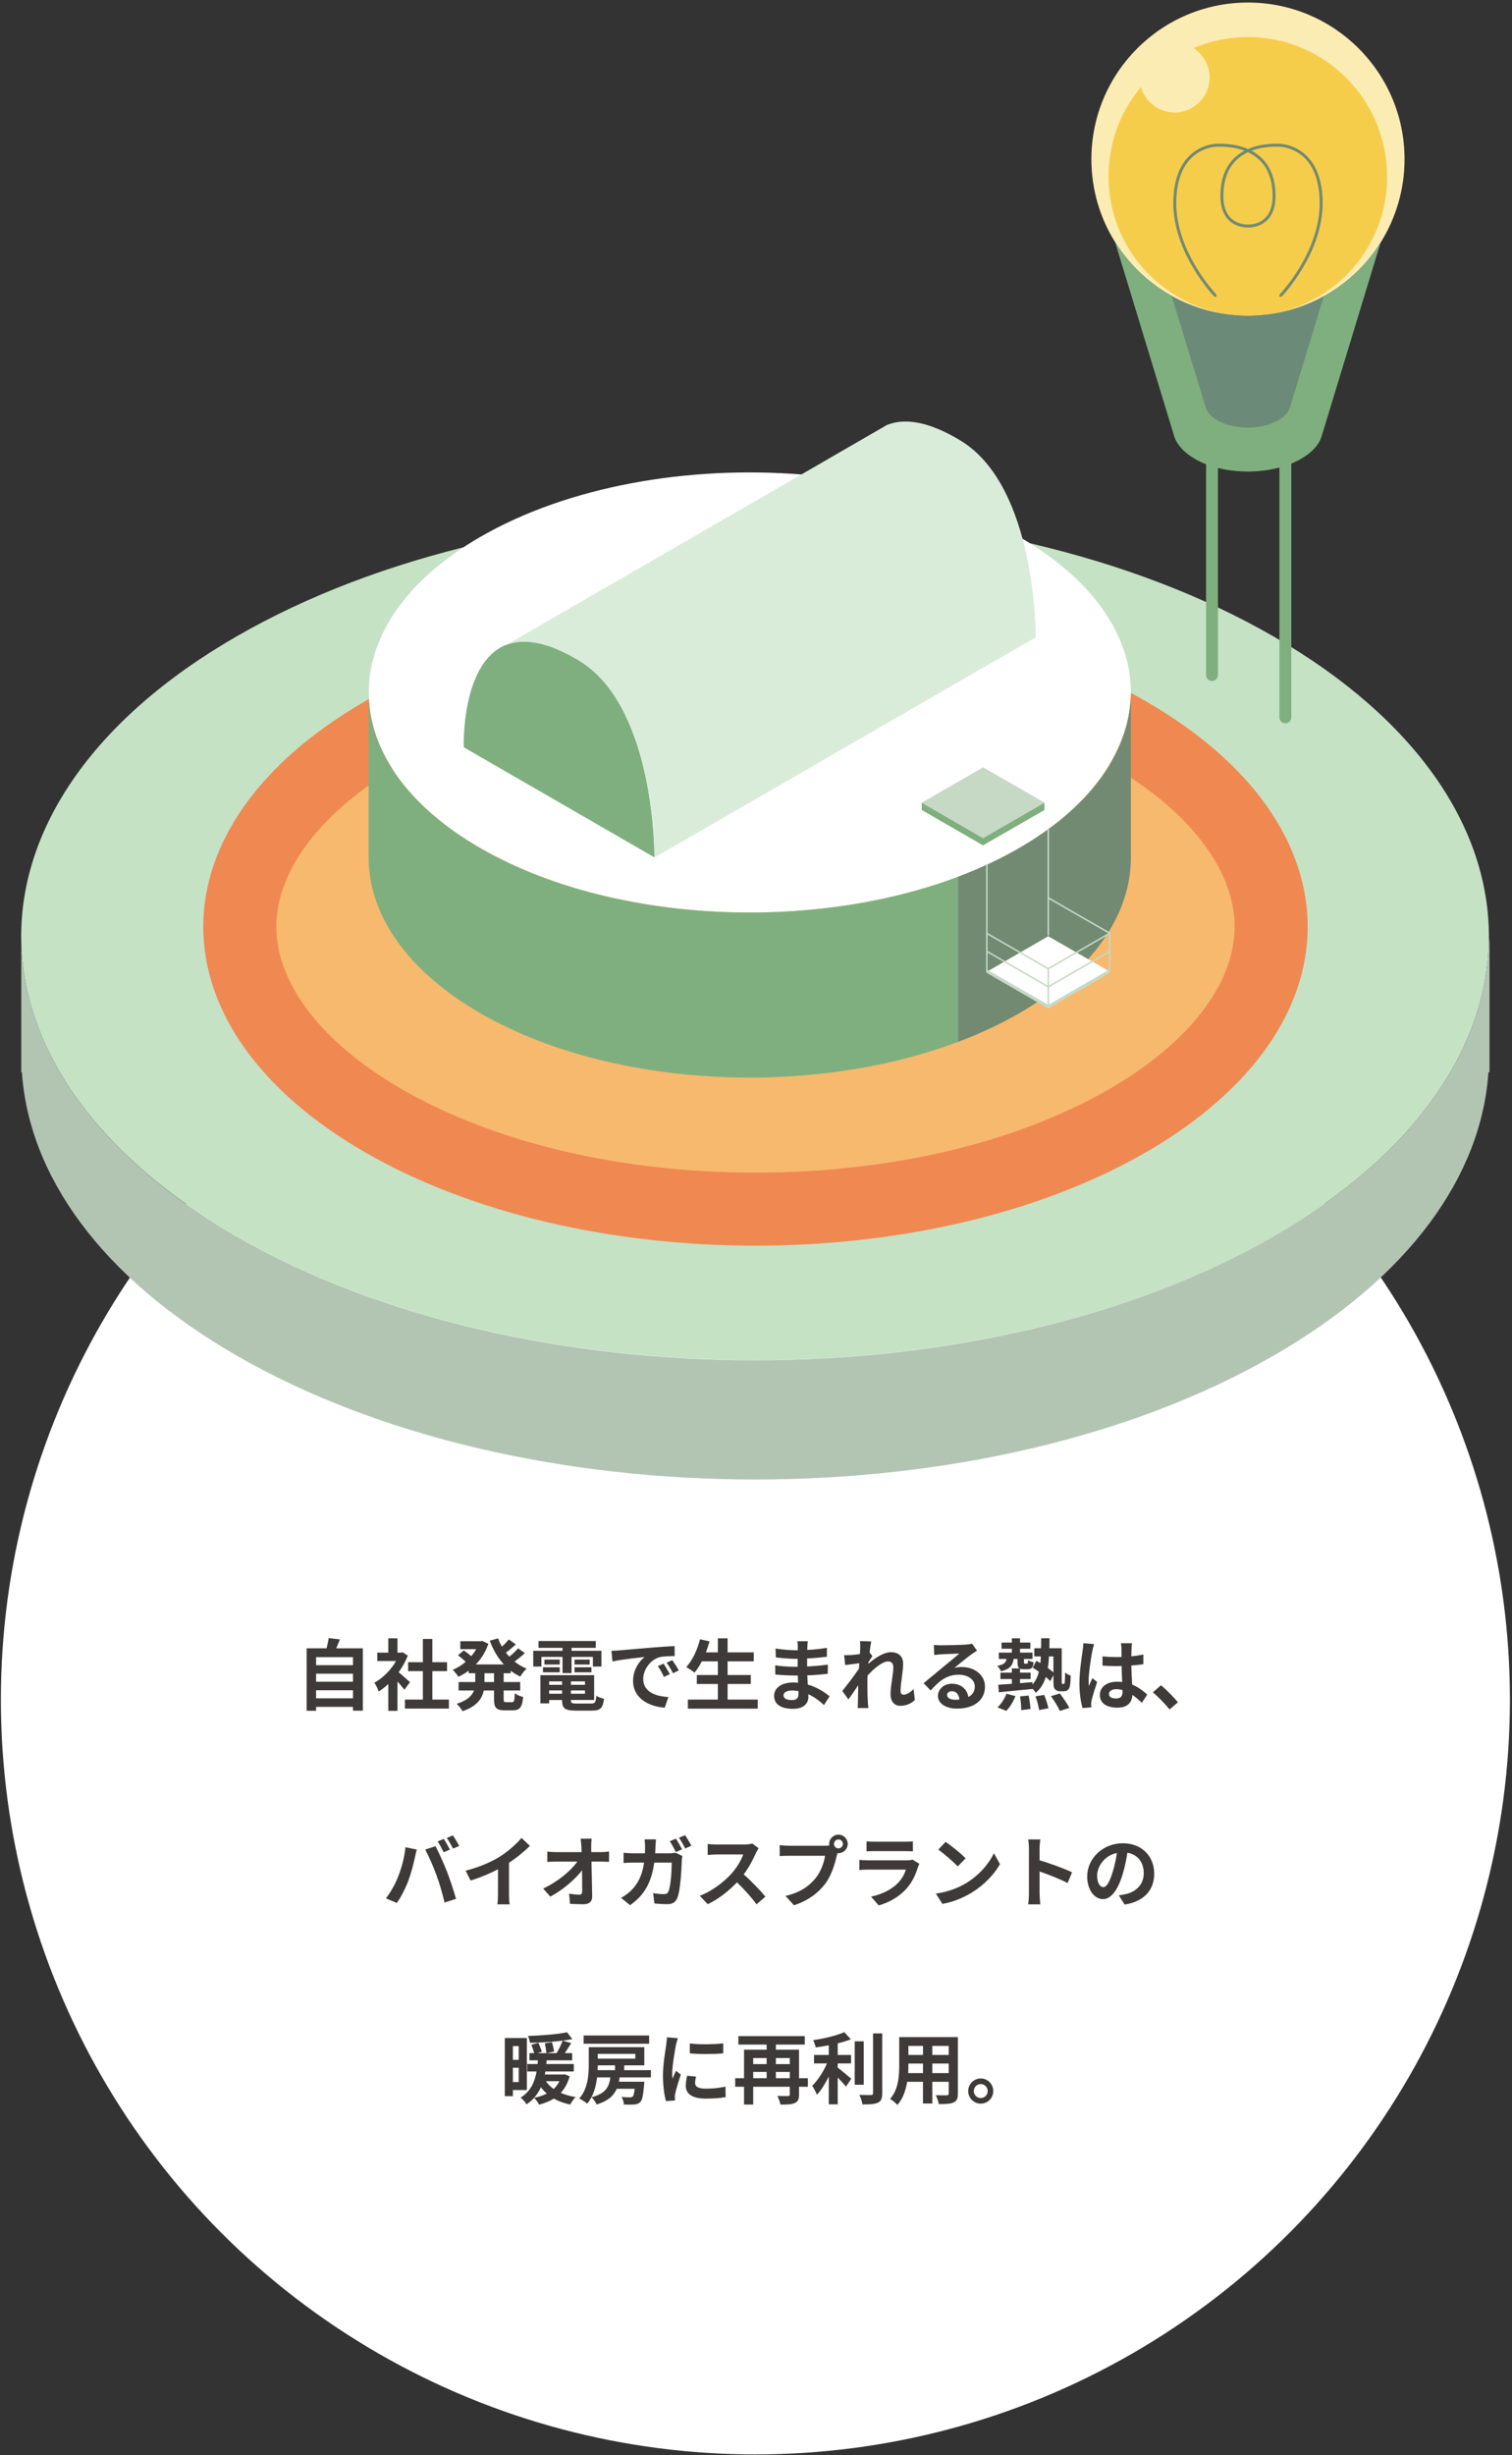
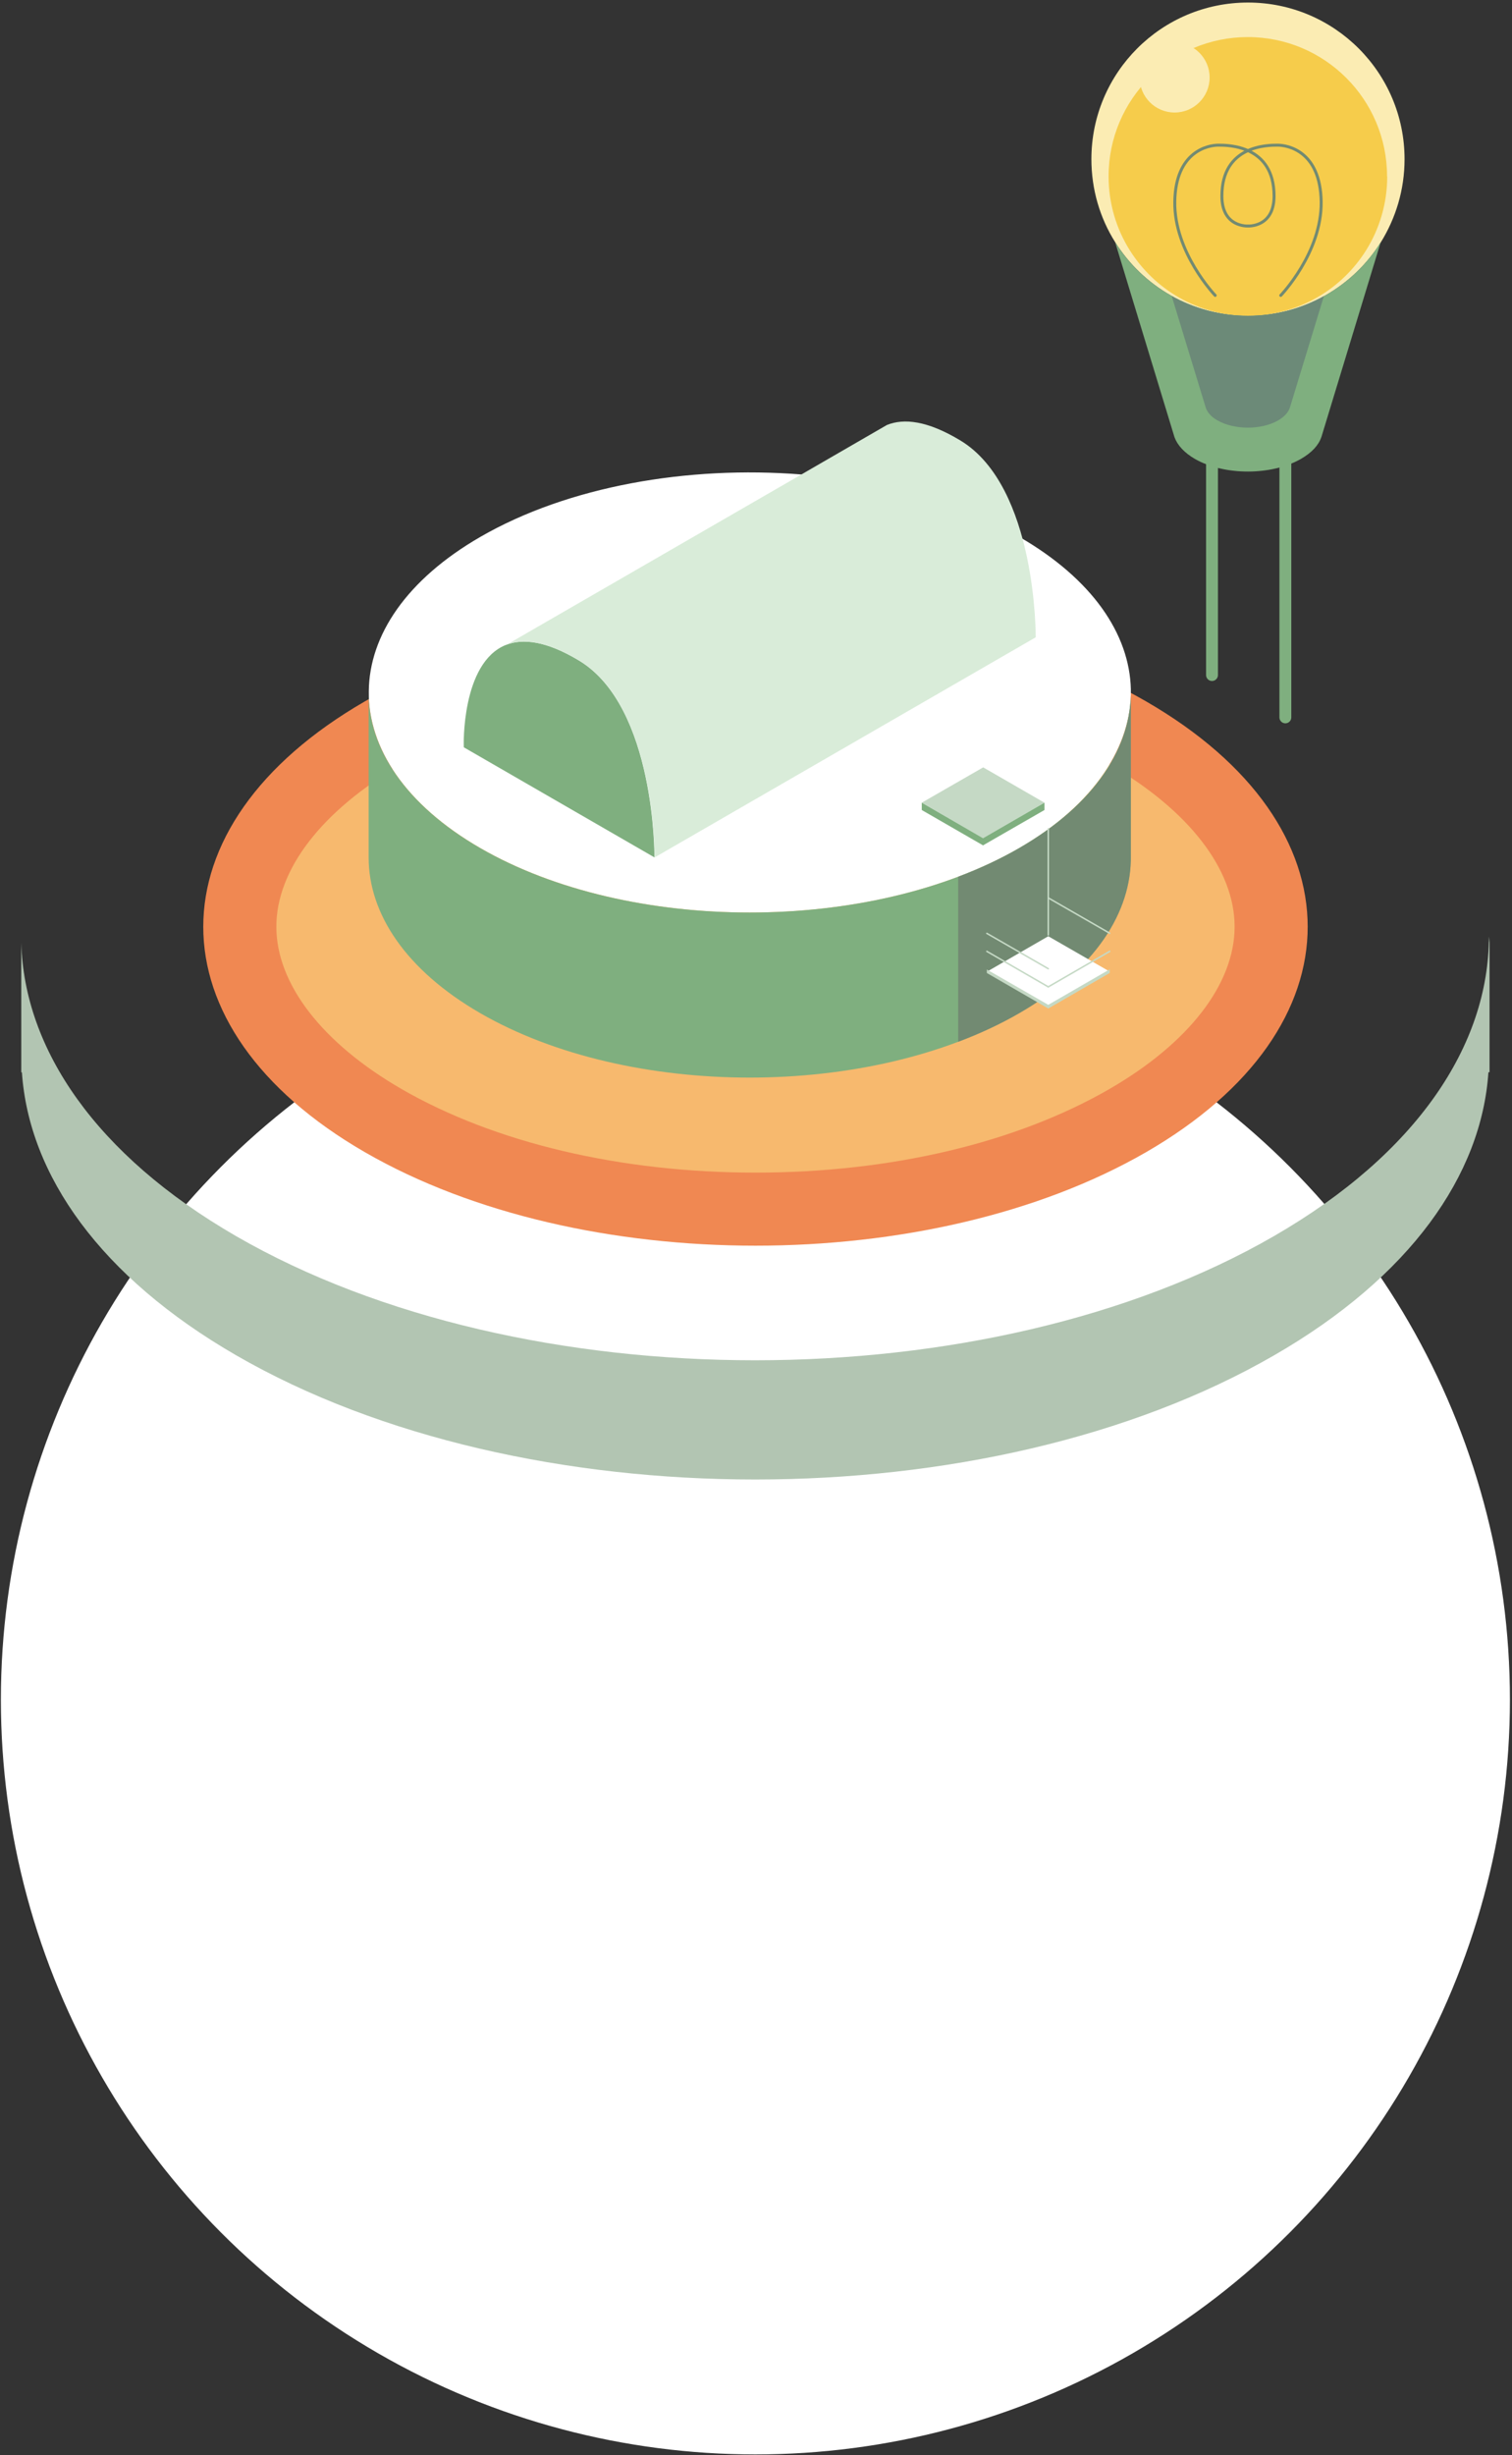
<svg xmlns="http://www.w3.org/2000/svg" width="292" height="474" viewBox="0 0 292 474" fill="none">
  <rect x="0" y="0" width="292" height="474" fill="#333333" stroke="none" />
  <circle cx="145.884" cy="328.15" r="145.714" fill="white" />
-   <path d="M61.042 327.89H68.167V326.33H61.042V327.89ZM68.167 323.135H61.042V324.68H68.167V323.135ZM68.167 319.94H61.042V321.485H68.167V319.94ZM64.927 318.23H70.072V330.275H68.167V329.54H61.042V330.29H59.227V318.23H63.067C63.232 317.585 63.397 316.865 63.472 316.265L65.632 316.505C65.407 317.105 65.167 317.69 64.927 318.23ZM79.177 324.77L78.097 326.225C77.782 325.805 77.272 325.205 76.762 324.65V330.305H74.992V325.13C74.392 325.685 73.762 326.18 73.132 326.57C72.982 326.09 72.562 325.22 72.292 324.875C73.927 323.99 75.502 322.415 76.477 320.69H72.862V319.07H74.992V316.31H76.762V319.07H77.437L77.752 318.995L78.757 319.64C78.307 320.78 77.707 321.86 76.987 322.85C77.707 323.435 78.862 324.47 79.177 324.77ZM83.497 328.13H86.692V329.87H78.202V328.13H81.667V322.64H78.817V320.915H81.667V316.43H83.497V320.915H86.332V322.64H83.497V328.13ZM95.407 324.74V323.045H93.562V324.74H95.407ZM98.632 323.045H97.267V324.74H100.462V326.375H97.267V327.995C97.267 328.535 97.327 328.625 97.747 328.625H98.902C99.292 328.625 99.367 328.325 99.427 326.915C99.802 327.215 100.522 327.515 101.032 327.62C100.852 329.6 100.387 330.2 99.067 330.2H97.432C95.812 330.2 95.407 329.675 95.407 328.01V326.375H93.427C93.097 327.95 92.107 329.435 89.332 330.365C89.107 329.96 88.567 329.27 88.192 328.94C90.262 328.31 91.162 327.38 91.537 326.375H88.567V324.74H91.777V323.045H90.517V322.55C89.887 323.015 89.212 323.405 88.522 323.735C88.282 323.33 87.787 322.715 87.442 322.385C88.312 322.025 89.167 321.5 89.932 320.84C89.542 320.45 88.942 319.94 88.447 319.565L89.572 318.635C90.022 318.95 90.592 319.385 91.012 319.745C91.372 319.325 91.687 318.875 91.957 318.395H88.897V316.865H92.812L93.127 316.805L94.312 317.36C93.787 318.935 92.932 320.27 91.882 321.35H97.312C96.142 320.09 95.242 318.53 94.582 316.76L96.187 316.31C96.397 316.865 96.637 317.405 96.937 317.915C97.432 317.465 97.927 316.94 98.272 316.52L99.622 317.48C99.007 318.035 98.317 318.62 97.702 319.07C97.912 319.34 98.137 319.595 98.362 319.85C98.977 319.355 99.637 318.74 100.057 318.23L101.362 319.16C100.747 319.73 100.027 320.315 99.367 320.78C100.072 321.35 100.852 321.815 101.707 322.16C101.287 322.505 100.747 323.21 100.477 323.69C99.817 323.375 99.202 323 98.632 322.565V323.045ZM104.557 319.895V321.755H102.982V318.71H108.637V318.14H104.002V316.82H115.057V318.14H110.377V318.71H116.152V321.755H114.502V319.895H110.377V323.015H108.637V319.895H104.557ZM110.947 322.865V321.89H114.217V322.865H110.947ZM110.947 320.405H113.872V321.365H110.947V320.405ZM108.097 320.405V321.365H105.142V320.405H108.097ZM104.857 322.865V321.89H108.097V322.865H104.857ZM106.057 327.005H108.547V326.36H106.057V327.005ZM108.547 324.62H106.057V325.28H108.547V324.62ZM112.972 325.28V324.62H110.257V325.28H112.972ZM110.257 327.005H112.972V326.36H110.257V327.005ZM111.337 328.895H114.172C114.922 328.895 115.057 328.67 115.162 327.395C115.522 327.65 116.197 327.875 116.647 327.965C116.437 329.765 115.957 330.26 114.322 330.26H111.172C109.117 330.26 108.547 329.825 108.547 328.25V328.205H106.057V328.865H104.362V323.42H114.742V328.205H110.257V328.25C110.257 328.805 110.422 328.895 111.337 328.895ZM118.087 318.71C118.687 318.695 119.272 318.665 119.557 318.635C120.817 318.53 123.292 318.305 126.037 318.08C127.582 317.945 129.217 317.855 130.282 317.81L130.297 319.73C129.487 319.745 128.197 319.745 127.402 319.94C125.587 320.42 124.222 322.355 124.222 324.14C124.222 326.615 126.532 327.5 129.082 327.635L128.377 329.69C125.227 329.48 122.257 327.8 122.257 324.545C122.257 322.385 123.472 320.675 124.492 319.91C123.082 320.06 120.022 320.39 118.282 320.765L118.087 318.71ZM128.152 321.2C128.527 321.74 129.067 322.655 129.352 323.24L128.212 323.75C127.837 322.925 127.522 322.34 127.042 321.665L128.152 321.2ZM129.832 320.51C130.207 321.035 130.777 321.92 131.092 322.505L129.967 323.045C129.562 322.235 129.217 321.68 128.737 321.02L129.832 320.51ZM140.512 328.13H146.332V329.885H132.847V328.13H138.637V325.115H134.572V323.39H138.637V320.75H135.532C135.097 321.575 134.632 322.34 134.137 322.925C133.777 322.64 132.982 322.1 132.532 321.86C133.702 320.6 134.677 318.53 135.187 316.49L137.032 316.895C136.822 317.615 136.582 318.32 136.327 319.01H138.637V316.31H140.512V319.01H145.567V320.75H140.512V323.39H144.997V325.115H140.512V328.13ZM151.312 327.305C151.312 327.875 151.852 328.22 152.887 328.22C153.682 328.22 154.207 327.995 154.207 327.125C154.207 326.96 154.207 326.75 154.192 326.48C153.787 326.42 153.382 326.375 152.962 326.375C151.897 326.375 151.312 326.795 151.312 327.305ZM156.007 316.865C155.962 317.165 155.932 317.54 155.917 317.93C155.902 318.08 155.902 318.305 155.902 318.545C157.132 318.485 158.377 318.365 159.697 318.14L159.682 319.865C158.692 319.985 157.327 320.12 155.872 320.195C155.872 320.72 155.872 321.275 155.872 321.74C157.387 321.665 158.662 321.545 159.877 321.38L159.862 323.15C158.512 323.3 157.342 323.405 155.902 323.45C155.932 324.02 155.962 324.635 156.007 325.235C157.897 325.775 159.337 326.78 160.207 327.5L159.127 329.18C158.317 328.43 157.297 327.635 156.097 327.095C156.112 327.305 156.112 327.485 156.112 327.65C156.112 328.925 155.137 329.915 153.157 329.915C150.757 329.915 149.497 329 149.497 327.41C149.497 325.895 150.892 324.83 153.202 324.83C153.517 324.83 153.832 324.845 154.132 324.875C154.102 324.41 154.087 323.93 154.072 323.48C153.817 323.48 153.562 323.48 153.292 323.48C152.422 323.48 150.712 323.405 149.722 323.285L149.707 321.515C150.682 321.695 152.527 321.8 153.322 321.8C153.562 321.8 153.802 321.8 154.042 321.8C154.042 321.305 154.042 320.765 154.057 320.255C153.862 320.255 153.682 320.255 153.502 320.255C152.557 320.255 150.817 320.12 149.827 319.985L149.782 318.275C150.862 318.455 152.572 318.605 153.487 318.605C153.682 318.605 153.877 318.605 154.072 318.605C154.072 318.32 154.072 318.08 154.072 317.9C154.072 317.615 154.042 317.15 153.982 316.865H156.007ZM166.132 318.185C166.132 317.75 166.147 317.3 166.072 316.835L168.262 316.91C168.172 317.33 168.037 318.095 167.932 319.025L168.487 319.745C168.277 320.015 167.977 320.51 167.722 320.9C167.707 321.005 167.707 321.11 167.692 321.23C168.877 320.195 170.602 318.98 172.057 318.98C173.677 318.98 174.412 319.94 174.412 321.2C174.412 322.76 173.917 324.965 173.917 326.51C173.917 326.9 174.112 327.185 174.487 327.185C175.042 327.185 175.747 326.795 176.437 326.105L176.677 328.22C175.987 328.865 175.072 329.33 173.857 329.33C172.732 329.33 171.982 328.52 171.982 327.065C171.982 325.445 172.522 323.24 172.522 321.875C172.522 321.14 172.132 320.765 171.502 320.765C170.392 320.765 168.772 322.145 167.542 323.495C167.527 323.915 167.512 324.32 167.512 324.71C167.512 325.94 167.512 327.2 167.602 328.61C167.617 328.88 167.662 329.42 167.707 329.765H165.637C165.667 329.42 165.682 328.895 165.682 328.655C165.712 327.485 165.727 326.615 165.742 325.355C165.112 326.3 164.377 327.395 163.852 328.1L162.667 326.465C163.522 325.415 165.022 323.435 165.877 322.175C165.907 321.83 165.937 321.47 165.952 321.11C165.217 321.2 164.062 321.35 163.222 321.47L163.027 319.55C163.462 319.565 163.807 319.565 164.332 319.535C164.767 319.505 165.427 319.43 166.072 319.34C166.102 318.77 166.132 318.35 166.132 318.185ZM182.902 327.23C182.902 327.785 183.517 328.16 184.417 328.16C184.732 328.16 185.017 328.145 185.287 328.115C185.197 327.14 184.642 326.51 183.832 326.51C183.262 326.51 182.902 326.855 182.902 327.23ZM180.352 317.57C180.772 317.63 181.297 317.645 181.717 317.645C182.512 317.645 185.722 317.585 186.577 317.51C187.192 317.45 187.537 317.405 187.717 317.345L188.692 318.68C188.347 318.905 187.987 319.115 187.642 319.37C186.832 319.94 185.257 321.26 184.312 322.01C184.807 321.89 185.257 321.845 185.737 321.845C188.287 321.845 190.222 323.435 190.222 325.625C190.222 327.995 188.422 329.87 184.792 329.87C182.707 329.87 181.132 328.91 181.132 327.41C181.132 326.195 182.227 325.07 183.817 325.07C185.677 325.07 186.802 326.21 187.012 327.635C187.837 327.2 188.257 326.51 188.257 325.595C188.257 324.245 186.907 323.33 185.137 323.33C182.842 323.33 181.342 324.545 179.737 326.375L178.372 324.965C179.437 324.11 181.252 322.58 182.137 321.845C182.977 321.155 184.537 319.895 185.272 319.25C184.507 319.265 182.437 319.355 181.642 319.4C181.237 319.43 180.757 319.475 180.412 319.52L180.352 317.57ZM194.332 330.305L192.637 329.63C193.297 329.045 193.987 328.01 194.377 327.005L196.102 327.455C195.727 328.475 195.037 329.6 194.332 330.305ZM196.987 327.515L198.652 327.35C198.832 328.19 198.982 329.3 198.997 329.945L197.227 330.17C197.227 329.51 197.137 328.37 196.987 327.515ZM199.972 327.5L201.652 327.23C201.997 328.055 202.342 329.135 202.462 329.81L200.677 330.155C200.587 329.48 200.302 328.34 199.972 327.5ZM202.957 327.47L204.682 326.945C205.312 327.8 206.137 328.955 206.512 329.735L204.682 330.32C204.367 329.585 203.602 328.34 202.957 327.47ZM203.437 319.79H202.582C202.537 320.6 202.477 321.35 202.357 322.04C202.777 322.34 203.152 322.64 203.437 322.895V319.79ZM205.207 325.115H205.387C205.447 325.115 205.507 325.1 205.552 325.04C205.597 324.98 205.627 324.86 205.642 324.575C205.672 324.305 205.687 323.69 205.687 322.91C205.972 323.15 206.407 323.375 206.782 323.51C206.767 324.26 206.707 325.19 206.617 325.535C206.542 325.895 206.392 326.135 206.197 326.3C206.002 326.465 205.687 326.525 205.402 326.525H204.742C204.397 326.525 204.022 326.42 203.767 326.165C203.527 325.895 203.437 325.58 203.437 324.485V323.39L202.837 324.575C202.612 324.335 202.312 324.05 201.967 323.765C201.592 325.01 200.977 326.03 200.032 326.825C199.897 326.6 199.657 326.3 199.402 326.045V326.075C197.077 326.315 194.647 326.555 192.892 326.72L192.787 325.265C193.522 325.22 194.422 325.16 195.412 325.085V324.17H193.207V322.925H195.412V322.115H196.897C196.582 321.935 196.507 321.56 196.507 320.9V320.285H195.757C195.577 321.515 195.037 322.265 193.297 322.67C193.192 322.355 192.862 321.86 192.592 321.62C193.852 321.395 194.257 320.99 194.392 320.285H192.892V319.055H195.412V318.32H193.417V317.12H195.412V316.31H196.987V317.12H198.982V318.32H196.987V319.055H199.402V320.285H197.752V320.9C197.752 321.17 197.782 321.2 197.947 321.2H198.292C198.472 321.2 198.517 321.125 198.547 320.51C198.772 320.69 199.282 320.855 199.612 320.93C199.507 322.01 199.177 322.265 198.472 322.265H197.722C197.407 322.265 197.167 322.235 196.987 322.16V322.925H199.027V324.17H196.987V324.965C197.782 324.89 198.592 324.83 199.387 324.755V325.22C200.002 324.545 200.392 323.735 200.632 322.76C200.227 322.475 199.807 322.19 199.432 321.965L200.152 320.645C200.392 320.78 200.647 320.93 200.917 321.095C200.962 320.675 200.992 320.24 201.007 319.79H199.747V318.215H201.052C201.067 317.6 201.082 316.97 201.082 316.295H202.687C202.672 316.955 202.672 317.6 202.657 318.215H205.042V324.455C205.042 324.785 205.042 324.98 205.072 325.04C205.102 325.1 205.147 325.115 205.207 325.115ZM214.162 327.05C214.162 327.665 214.762 327.92 215.557 327.92C216.472 327.92 216.787 327.44 216.787 326.555C216.787 326.48 216.787 326.39 216.787 326.285C216.397 326.18 215.992 326.12 215.587 326.12C214.732 326.12 214.162 326.48 214.162 327.05ZM218.617 317.255C218.572 317.54 218.542 317.9 218.527 318.23C218.512 318.56 218.497 319.115 218.482 319.775C219.307 319.7 220.087 319.58 220.807 319.43V321.305C220.087 321.41 219.307 321.5 218.482 321.56C218.512 323.015 218.587 324.215 218.647 325.235C219.892 325.745 220.837 326.51 221.557 327.17L220.522 328.745C219.892 328.16 219.292 327.635 218.692 327.23C218.602 328.67 217.792 329.69 215.767 329.69C213.697 329.69 212.407 328.82 212.407 327.245C212.407 325.73 213.697 324.68 215.737 324.68C216.082 324.68 216.412 324.695 216.712 324.74C216.682 323.81 216.622 322.715 216.607 321.65C216.247 321.665 215.887 321.665 215.542 321.665C214.657 321.665 213.802 321.635 212.917 321.575V319.79C213.772 319.88 214.642 319.925 215.542 319.925C215.887 319.925 216.247 319.925 216.592 319.91C216.592 319.175 216.577 318.56 216.577 318.245C216.577 318.02 216.532 317.555 216.472 317.255H218.617ZM211.297 317.42C211.177 317.72 210.997 318.485 210.952 318.755C210.727 319.76 210.232 323.06 210.232 324.56C210.232 324.86 210.247 325.235 210.292 325.535C210.487 325.01 210.742 324.5 210.967 323.99L211.882 324.74C211.462 325.97 210.982 327.5 210.802 328.31C210.757 328.52 210.727 328.85 210.727 329.015C210.727 329.165 210.742 329.42 210.757 329.63L209.062 329.765C208.747 328.715 208.462 327.005 208.462 324.965C208.462 322.7 208.912 319.865 209.077 318.71C209.137 318.29 209.212 317.72 209.227 317.24L211.297 317.42ZM225.877 330.035C224.962 328.91 223.687 327.62 222.652 326.72L224.212 325.37C225.277 326.24 226.732 327.725 227.482 328.655L225.877 330.035ZM85.7 355.03C86.075 355.585 86.6 356.53 86.885 357.085L85.685 357.61C85.37 356.995 84.92 356.095 84.515 355.525L85.7 355.03ZM87.47 354.355C87.86 354.925 88.415 355.87 88.685 356.395L87.485 356.905C87.185 356.29 86.69 355.405 86.285 354.85L87.47 354.355ZM76.88 362.335C77.555 360.655 78.125 358.54 78.305 356.635L80.495 357.085C80.36 357.52 80.195 358.255 80.135 358.585C79.925 359.635 79.385 361.705 78.86 363.1C78.32 364.555 77.435 366.265 76.64 367.39L74.54 366.505C75.485 365.275 76.37 363.655 76.88 362.335ZM84.29 362.02C83.72 360.445 82.745 358.225 82.115 357.085L84.11 356.44C84.725 357.595 85.76 359.905 86.33 361.36C86.855 362.71 87.65 365.11 88.07 366.595L85.85 367.315C85.43 365.53 84.89 363.64 84.29 362.02ZM89.93 361.165C92.615 360.475 94.82 359.5 96.485 358.48C98.03 357.52 99.74 356.02 100.715 354.835L102.335 356.38C101.195 357.505 99.755 358.675 98.3 359.635V365.695C98.3 366.355 98.33 367.285 98.435 367.66H96.065C96.125 367.3 96.17 366.355 96.17 365.695V360.895C94.625 361.705 92.72 362.515 90.875 363.055L89.93 361.165ZM114.26 354.985C114.2 355.45 114.17 356.035 114.17 356.5C114.17 356.83 114.185 357.19 114.185 357.58H116.06C116.555 357.58 117.26 357.52 117.62 357.46V359.455C117.14 359.44 116.57 359.41 116.165 359.41H114.23C114.275 361.6 114.335 364.105 114.365 366.13C114.38 367.09 113.825 367.645 112.685 367.645C111.77 367.645 110.93 367.615 110.075 367.555L109.91 365.605C110.585 365.725 111.395 365.785 111.905 365.785C112.28 365.785 112.43 365.59 112.43 365.155C112.43 364.15 112.43 362.65 112.4 361.105C111.08 362.83 108.65 364.915 106.28 366.175L104.9 364.615C107.825 363.235 110.3 361.12 111.5 359.41H107.405C106.865 359.41 106.22 359.44 105.695 359.47V357.475C106.13 357.535 106.85 357.58 107.36 357.58H112.325C112.31 357.19 112.295 356.83 112.28 356.5C112.235 355.855 112.19 355.375 112.13 354.985H114.26ZM130.535 354.985C130.91 355.54 131.435 356.485 131.72 357.04L130.52 357.565C130.205 356.95 129.755 356.065 129.35 355.48L130.535 354.985ZM132.305 354.31C132.695 354.88 133.25 355.825 133.52 356.35L132.32 356.875C132.02 356.245 131.54 355.375 131.12 354.805L132.305 354.31ZM126.68 355.12C126.635 355.48 126.605 356.11 126.59 356.47C126.575 356.935 126.56 357.37 126.53 357.805H129.35C129.725 357.805 130.115 357.775 130.475 357.7L131.78 358.33C131.735 358.585 131.675 358.96 131.675 359.125C131.615 360.745 131.435 364.945 130.79 366.475C130.46 367.225 129.89 367.63 128.855 367.63C128 367.63 127.1 367.555 126.38 367.495L126.14 365.5C126.875 365.62 127.655 365.695 128.24 365.695C128.72 365.695 128.93 365.545 129.095 365.17C129.53 364.225 129.725 361.225 129.725 359.605H126.35C125.795 363.58 124.37 365.92 121.685 367.825L119.945 366.415C120.56 366.07 121.31 365.56 121.91 364.96C123.305 363.58 124.055 361.885 124.385 359.605H122.405C121.895 359.605 121.07 359.62 120.425 359.68V357.7C121.055 357.775 121.835 357.805 122.405 357.805H124.55C124.565 357.385 124.58 356.95 124.58 356.5C124.58 356.17 124.535 355.48 124.475 355.12H126.68ZM146.51 356.83C146.39 356.995 146.12 357.46 145.985 357.76C145.475 358.93 144.635 360.535 143.63 361.885C145.115 363.175 146.93 365.095 147.815 366.175L146.105 367.66C145.13 366.31 143.735 364.78 142.325 363.415C140.735 365.095 138.74 366.655 136.685 367.63L135.14 366.01C137.555 365.11 139.88 363.28 141.29 361.705C142.28 360.58 143.195 359.095 143.525 358.03H138.44C137.81 358.03 136.985 358.12 136.67 358.135V356.005C137.075 356.065 137.99 356.11 138.44 356.11H143.735C144.38 356.11 144.98 356.02 145.28 355.915L146.51 356.83ZM161.06 356.005C161.06 356.47 161.45 356.86 161.93 356.86C162.395 356.86 162.785 356.47 162.785 356.005C162.785 355.525 162.395 355.135 161.93 355.135C161.45 355.135 161.06 355.525 161.06 356.005ZM160.13 356.005C160.13 355.015 160.94 354.205 161.93 354.205C162.905 354.205 163.715 355.015 163.715 356.005C163.715 356.98 162.905 357.79 161.93 357.79C161.87 357.79 161.795 357.79 161.735 357.775C161.69 357.94 161.66 358.09 161.615 358.225C161.27 359.695 160.625 362.02 159.365 363.685C158.015 365.485 156.005 366.97 153.335 367.84L151.7 366.04C154.67 365.35 156.365 364.045 157.58 362.515C158.57 361.27 159.14 359.575 159.335 358.285H152.36C151.67 358.285 150.95 358.315 150.575 358.345V356.23C151.01 356.29 151.865 356.35 152.36 356.35H159.305C159.515 356.35 159.845 356.335 160.16 356.29C160.145 356.2 160.13 356.11 160.13 356.005ZM167.345 355.495C167.765 355.555 168.395 355.57 168.905 355.57H174.68C175.145 355.57 175.88 355.555 176.3 355.495V357.43C175.895 357.4 175.19 357.385 174.65 357.385H168.905C168.425 357.385 167.78 357.4 167.345 357.43V355.495ZM177.56 359.845C177.455 360.04 177.335 360.31 177.275 360.475C176.825 361.93 176.18 363.385 175.055 364.63C173.54 366.31 171.62 367.33 169.7 367.87L168.215 366.175C170.465 365.71 172.265 364.72 173.405 363.55C174.215 362.725 174.68 361.795 174.95 360.955H167.705C167.345 360.955 166.595 360.97 165.965 361.03V359.08C166.595 359.125 167.24 359.17 167.705 359.17H175.13C175.61 359.17 176.015 359.11 176.225 359.02L177.56 359.845ZM182.615 355.6C183.665 356.305 185.615 357.865 186.485 358.78L184.955 360.34C184.175 359.5 182.3 357.865 181.205 357.1L182.615 355.6ZM180.74 365.59C183.08 365.26 185.03 364.495 186.485 363.625C189.05 362.11 191 359.815 191.945 357.79L193.115 359.905C191.975 361.93 189.98 364 187.565 365.455C186.05 366.37 184.115 367.21 182 367.57L180.74 365.59ZM198.71 365.56V356.935C198.71 356.41 198.665 355.66 198.56 355.135H200.9C200.84 355.66 200.765 356.32 200.765 356.935V359.155C202.775 359.74 205.655 360.805 207.035 361.48L206.18 363.55C204.635 362.74 202.385 361.87 200.765 361.315V365.56C200.765 365.995 200.84 367.045 200.9 367.66H198.56C198.65 367.06 198.71 366.16 198.71 365.56ZM222.905 361.72C222.905 364.885 220.97 367.12 217.19 367.705L216.065 365.92C216.635 365.86 217.055 365.77 217.46 365.68C219.38 365.23 220.88 363.85 220.88 361.66C220.88 359.59 219.755 358.045 217.73 357.7C217.52 358.975 217.265 360.355 216.83 361.765C215.93 364.795 214.64 366.655 213.005 366.655C211.34 366.655 209.96 364.825 209.96 362.29C209.96 358.825 212.96 355.87 216.845 355.87C220.565 355.87 222.905 358.45 222.905 361.72ZM211.88 362.095C211.88 363.61 212.48 364.345 213.065 364.345C213.695 364.345 214.28 363.4 214.895 361.375C215.24 360.265 215.525 358.99 215.69 357.745C213.215 358.255 211.88 360.445 211.88 362.095ZM100.175 395.025H99.05V397.68H100.175V395.025ZM99.05 401.97H100.175V399.21H99.05V401.97ZM101.75 403.515H99.05V404.685H97.49V393.465H101.75V403.515ZM108.035 401.805H105.425C105.8 402.375 106.295 402.87 106.925 403.305C107.375 402.885 107.765 402.39 108.035 401.805ZM109.055 400.47L110.015 400.86C109.64 402.195 109.07 403.23 108.29 404.055C109.145 404.43 110.105 404.7 111.17 404.865C110.795 405.21 110.345 405.87 110.12 406.32C108.935 406.065 107.87 405.675 106.955 405.165C106.13 405.675 105.155 406.065 104.12 406.335C103.94 405.96 103.46 405.3 103.16 405.015C104.06 404.835 104.885 404.565 105.605 404.19C105.17 403.845 104.795 403.425 104.465 402.975C103.88 404.235 103.025 405.405 101.69 406.275C101.45 405.855 100.955 405.285 100.535 404.985C102.515 403.77 103.295 401.85 103.625 399.93H101.825V398.49H103.82C103.835 398.25 103.85 398.01 103.88 397.785H102.245V396.39H103.16C103.04 395.925 102.815 395.265 102.62 394.77L103.97 394.395C104.21 394.95 104.51 395.67 104.645 396.12L103.805 396.39H105.53C105.485 395.895 105.35 395.115 105.215 394.5L106.595 394.26C106.76 394.845 106.94 395.61 107.015 396.075L105.605 396.39H107.495C107.915 395.685 108.395 394.71 108.665 393.975C106.67 394.23 104.36 394.365 102.35 394.395C102.305 394.005 102.125 393.435 101.96 393.075C104.6 392.985 107.66 392.76 109.505 392.355L110.525 393.69C109.955 393.795 109.325 393.885 108.665 393.975L110.315 394.455C109.895 395.115 109.46 395.805 109.085 396.39H110.495V397.785H105.575C105.56 398.025 105.545 398.25 105.515 398.49H110.81V399.93H105.335C105.29 400.125 105.26 400.32 105.215 400.515H108.77L109.055 400.47ZM125.36 392.985V394.575H112.715V392.985H125.36ZM118.775 398.745H115.445C115.445 399.045 115.43 399.36 115.415 399.675H118.775V398.745ZM122.69 396.525H115.445V397.455H122.69V396.525ZM125.705 401.07H119.66C119.63 401.355 119.585 401.64 119.525 401.91H124.43C124.43 401.91 124.415 402.33 124.385 402.54C124.22 404.505 124.04 405.435 123.665 405.81C123.335 406.155 122.945 406.26 122.48 406.305C122.06 406.335 121.295 406.35 120.5 406.32C120.47 405.87 120.29 405.255 120.035 404.835C120.71 404.91 121.37 404.925 121.655 404.925C121.895 404.925 122.045 404.895 122.18 404.775C122.345 404.625 122.465 404.19 122.57 403.275H119.105C118.52 404.61 117.425 405.63 115.22 406.305C115.055 405.885 114.605 405.24 114.245 404.91C117.005 404.175 117.635 402.885 117.875 401.07H115.31C115.1 402.87 114.575 404.775 113.39 406.14C113.06 405.825 112.295 405.345 111.86 405.15C113.54 403.275 113.705 400.56 113.705 398.565V395.235H124.43V398.745H120.545V399.675H125.705V401.07ZM133.22 394.515C135.065 394.77 138.05 394.695 139.67 394.5V396.435C137.825 396.6 135.11 396.615 133.22 396.435V394.515ZM134.42 400.92C134.3 401.415 134.24 401.775 134.24 402.18C134.24 402.84 134.81 403.245 136.34 403.245C137.675 403.245 138.785 403.125 140.105 402.855L140.135 404.88C139.16 405.06 137.96 405.165 136.265 405.165C133.685 405.165 132.44 404.25 132.44 402.705C132.44 402.12 132.53 401.52 132.695 400.755L134.42 400.92ZM130.91 393.51C130.79 393.825 130.595 394.575 130.535 394.845C130.34 395.85 129.815 398.85 129.815 400.35C129.815 400.635 129.83 401.025 129.875 401.325C130.1 400.815 130.34 400.29 130.55 399.795L131.48 400.53C131.06 401.775 130.565 403.41 130.4 404.205C130.355 404.43 130.325 404.76 130.325 404.91C130.325 405.075 130.34 405.315 130.355 405.525L128.615 405.645C128.315 404.61 128.03 402.78 128.03 400.74C128.03 398.49 128.495 395.955 128.66 394.8C128.705 394.38 128.795 393.81 128.81 393.33L130.91 393.51ZM149.84 401.235H152.525V400.02H149.84V401.235ZM145.46 400.02V401.235H148.055V400.02H145.46ZM148.055 397.335H145.46V398.505H148.055V397.335ZM152.525 397.335H149.84V398.505H152.525V397.335ZM156.02 401.235V402.885H154.31V404.37C154.31 405.27 154.115 405.75 153.485 406.02C152.885 406.305 151.985 406.32 150.725 406.32C150.635 405.84 150.365 405.09 150.11 404.64C150.935 404.685 151.895 404.67 152.165 404.67C152.435 404.67 152.525 404.595 152.525 404.34V402.885H145.46V406.32H143.69V402.885H141.98V401.235H143.69V395.73H148.055V394.74H142.595V393.105H155.42V394.74H149.84V395.73H154.31V401.235H156.02ZM161.78 398.37V399.18C162.515 399.735 164 401.01 164.405 401.325L163.37 402.855C163.01 402.39 162.38 401.715 161.78 401.1V406.275H160.055V400.905C159.38 402.27 158.585 403.56 157.76 404.43C157.58 403.905 157.145 403.14 156.86 402.69C157.94 401.64 159.035 399.93 159.71 398.37H157.205V396.735H160.055V394.875C159.2 395.04 158.345 395.175 157.535 395.28C157.46 394.89 157.235 394.26 157.025 393.885C159.185 393.57 161.6 393 163.055 392.34L164.315 393.72C163.565 394.02 162.695 394.275 161.78 394.5V396.735H164.36V398.37H161.78ZM166.805 394.11V402.495H165.065V394.11H166.805ZM168.605 392.58H170.375V404.13C170.375 405.165 170.165 405.66 169.55 405.945C168.935 406.245 167.93 406.305 166.565 406.29C166.49 405.78 166.22 404.955 165.95 404.445C166.925 404.49 167.885 404.49 168.2 404.49C168.485 404.475 168.605 404.385 168.605 404.115V392.58ZM180.05 400.245H183.215V398.4H180.05V400.245ZM175.385 400.245H178.25V398.4H175.43V398.67C175.43 399.15 175.415 399.69 175.385 400.245ZM178.25 394.995H175.43V396.735H178.25V394.995ZM183.215 396.735V394.995H180.05V396.735H183.215ZM184.985 393.3V404.19C184.985 405.15 184.775 405.63 184.175 405.9C183.56 406.2 182.645 406.23 181.295 406.215C181.235 405.735 180.95 404.97 180.725 404.505C181.565 404.55 182.555 404.535 182.825 404.535C183.11 404.535 183.215 404.445 183.215 404.175V401.925H180.05V406.11H178.25V401.925H175.19C174.92 403.56 174.38 405.21 173.3 406.38C173.015 406.05 172.295 405.435 171.89 405.225C173.525 403.425 173.66 400.755 173.66 398.655V393.3H184.985ZM189.395 401.28C190.745 401.28 191.825 402.375 191.825 403.71C191.825 405.045 190.745 406.14 189.395 406.14C188.075 406.14 186.98 405.045 186.98 403.71C186.98 402.375 188.075 401.28 189.395 401.28ZM189.395 405.06C190.145 405.06 190.745 404.46 190.745 403.71C190.745 402.96 190.145 402.36 189.395 402.36C188.675 402.36 188.06 402.96 188.06 403.71C188.06 404.46 188.675 405.06 189.395 405.06Z" fill="#3E3A39" />
  <g clip-path="url(#clip0_1_5871)">
-     <path d="M246.051 238.622C190.705 270.582 100.971 270.582 45.625 238.622C18.49 222.98 4.661 202.545 4.108 182.016C3.555 160.659 17.383 139.209 45.594 122.921C100.94 90.961 190.674 90.961 246.02 122.921C273.677 138.901 287.537 159.829 287.537 180.787C287.537 201.715 273.708 222.673 246.02 238.653L246.051 238.622Z" fill="#C5E2C5" />
    <path d="M287.66 207.031V182.016L287.537 180.787C287.537 201.715 273.708 222.673 246.02 238.653C190.674 270.613 100.94 270.613 45.594 238.653C18.49 222.98 4.661 202.545 4.108 182.016V207.031H4.231C5.583 226.883 19.381 246.52 45.625 261.67C100.971 293.63 190.705 293.63 246.051 261.67C272.325 246.52 286.123 226.883 287.445 207.001" fill="#B2C5B2" />
    <path d="M145.899 233.46C118.641 233.46 93.104 227.376 74.02 216.374C56.135 206.048 46.301 192.773 46.301 178.944C46.301 165.115 56.135 151.84 74.02 141.514C93.104 130.482 118.641 124.428 145.899 124.428C173.157 124.428 198.694 130.482 217.778 141.514C235.663 151.84 245.497 165.115 245.497 178.944C245.497 192.773 235.663 206.079 217.778 216.374C198.694 227.406 173.157 233.46 145.899 233.46Z" fill="#F7B96E" />
    <path d="M145.899 131.434C171.959 131.434 196.236 137.181 214.244 147.568C229.61 156.449 238.429 167.881 238.429 178.913C238.429 189.945 229.61 201.377 214.244 210.258C196.205 220.676 171.928 226.392 145.899 226.392C119.87 226.392 95.562 220.645 77.554 210.258C62.189 201.377 53.369 189.945 53.369 178.913C53.369 167.881 62.189 156.449 77.554 147.568C95.593 137.15 119.87 131.434 145.899 131.434ZM145.899 117.359C118.61 117.359 91.322 123.383 70.486 135.398C28.846 159.43 28.846 198.427 70.486 222.458C91.322 234.474 118.61 240.497 145.899 240.497C173.188 240.497 200.477 234.474 221.312 222.458C262.952 198.427 262.952 159.43 221.312 135.398C200.477 123.383 173.188 117.359 145.899 117.359Z" fill="#F08852" />
    <path d="M196.851 163.732C168.118 180.327 121.499 180.327 92.766 163.732C78.292 155.374 71.101 144.403 71.224 133.463C71.316 122.676 78.507 111.89 92.766 103.654C109.699 93.881 132.808 89.856 154.811 91.607C170.177 92.806 185.02 96.832 196.851 103.654C210.956 111.797 218.147 122.43 218.393 133.094C218.639 143.757 211.479 155.281 196.851 163.732Z" fill="white" />
    <path d="M71.193 165.545C71.193 176.424 78.384 187.303 92.735 195.6C121.468 212.194 168.087 212.194 196.82 195.6C211.386 187.21 218.547 176.147 218.362 165.146V133.094C218.639 144.157 211.448 155.281 196.82 163.732C168.087 180.327 121.468 180.327 92.735 163.732C78.261 155.373 71.07 144.403 71.193 133.462V165.515" fill="#7FAF7F" />
    <path d="M218.393 133.094C218.67 144.157 211.479 155.281 196.851 163.732C193.194 165.853 189.23 167.696 185.05 169.264V201.131C189.23 199.564 193.194 197.72 196.851 195.6C211.417 187.21 218.577 176.147 218.393 165.146V133.094Z" fill="#728A72" />
    <path d="M126.385 165.545C126.385 165.545 126.631 136.473 111.819 127.531C105.488 123.72 100.94 123.228 97.683 124.519C89.047 127.992 89.539 144.156 89.57 144.279L126.354 165.514L126.385 165.545Z" fill="#7FAF7F" />
    <path d="M97.713 124.55L154.811 91.576L171.283 82.049C174.54 80.728 179.088 81.189 185.45 85.03C200.262 93.942 200.016 123.044 200.016 123.044L126.416 165.545C126.416 165.545 126.662 136.474 111.85 127.531C105.519 123.72 100.971 123.229 97.713 124.519" fill="#D9ECD9" />
    <path d="M178.013 154.973L189.844 161.826L201.706 154.973L189.875 148.151L178.013 154.973Z" fill="#C5D9C5" />
    <path d="M178.013 156.387L189.844 163.209L201.706 156.387V154.974L189.844 161.826L178.013 154.974V156.387Z" fill="#7FAF7F" />
    <path d="M190.582 187.609L202.444 194.431L214.306 187.578L202.444 180.756L190.582 187.609Z" fill="white" />
-     <path d="M190.582 187.609V166.958V186.902" stroke="#C5D9C5" stroke-width="0.29" stroke-linecap="round" stroke-linejoin="round" />
    <path d="M202.444 160.013V180.51" stroke="#C5D9C5" stroke-width="0.29" stroke-linecap="round" stroke-linejoin="round" />
    <path d="M190.582 187.178V187.854L202.444 194.707L214.306 187.854V187.147L202.444 194L190.582 187.178Z" fill="#C5D9C5" />
    <path d="M202.444 173.349L214.306 180.172" stroke="#C5D9C5" stroke-width="0.29" stroke-linecap="round" stroke-linejoin="round" />
-     <path d="M214.306 187.148V180.172L202.444 187.025V194.001" stroke="#C5D9C5" stroke-width="0.29" stroke-linecap="round" stroke-linejoin="round" />
    <path d="M202.444 190.528L214.306 183.675" stroke="#C5D9C5" stroke-width="0.29" stroke-linecap="round" stroke-linejoin="round" />
    <path d="M190.582 180.203L202.444 187.025" stroke="#C5D9C5" stroke-width="0.29" stroke-linecap="round" stroke-linejoin="round" />
    <path d="M190.582 183.675L202.444 190.528" stroke="#C5D9C5" stroke-width="0.29" stroke-linecap="round" stroke-linejoin="round" />
    <path d="M248.232 138.502V86.536" stroke="#7FAF7F" stroke-width="2.29" stroke-linecap="round" stroke-linejoin="round" />
    <path d="M234.066 130.328V78.362" stroke="#7FAF7F" stroke-width="2.29" stroke-linecap="round" stroke-linejoin="round" />
    <path d="M271.25 30.729C271.25 36.63 269.56 42.1 266.671 46.771C261.324 55.314 251.828 60.968 241.011 60.968C230.194 60.968 220.698 55.283 215.351 46.74C212.431 42.1 210.772 36.599 210.772 30.729C210.772 14.012 224.324 0.49 241.011 0.49C257.697 0.49 271.25 14.043 271.25 30.729Z" fill="#FBECB3" />
    <path d="M267.9 34.079C267.9 39.303 266.394 44.22 263.813 48.338C259.05 55.929 250.63 60.968 241.011 60.968C231.392 60.968 222.941 55.898 218.178 48.307C215.597 44.19 214.091 39.303 214.091 34.048C214.091 19.175 226.137 7.159 240.98 7.159C255.823 7.159 267.87 19.206 267.87 34.048L267.9 34.079Z" fill="#F6CC4B" />
    <path d="M255.178 84.416L266.64 46.771C263.936 51.104 260.156 54.7 255.669 57.189C251.336 59.616 246.327 60.968 241.011 60.968C235.694 60.968 230.685 59.586 226.321 57.158C221.835 54.669 218.055 51.073 215.351 46.74L226.813 84.385C227.366 85.922 228.688 87.397 230.747 88.595C236.401 91.853 245.559 91.853 251.244 88.595C253.364 87.366 254.655 85.953 255.178 84.385V84.416Z" fill="#7FAF7F" />
    <path d="M255.669 57.188L249.093 78.731C248.786 79.622 248.048 80.451 246.85 81.158C243.623 83.033 238.368 83.033 235.11 81.158C233.912 80.482 233.174 79.622 232.867 78.731L226.291 57.188C230.624 59.585 235.633 60.968 240.98 60.968C246.327 60.968 251.306 59.585 255.639 57.188" fill="#6C8A78" />
    <path d="M247.341 57.034C247.341 57.034 255.3 48.768 255.147 38.934C254.993 29.1 248.601 28.024 246.727 28.024C244.852 28.024 235.971 28.024 235.971 37.858C235.971 43.943 241.011 43.636 241.011 43.636C241.011 43.636 246.05 43.943 246.05 37.858C246.05 28.024 237.169 28.024 235.295 28.024C233.42 28.024 227.028 29.131 226.875 38.934C226.721 48.737 234.68 57.034 234.68 57.034" stroke="#728A72" stroke-width="0.57" stroke-linecap="round" stroke-linejoin="round" />
    <path d="M226.844 21.726C230.578 21.726 233.605 18.699 233.605 14.965C233.605 11.231 230.578 8.204 226.844 8.204C223.11 8.204 220.083 11.231 220.083 14.965C220.083 18.699 223.11 21.726 226.844 21.726Z" fill="#FBECB3" />
  </g>
  <defs>
    <clipPath id="clip0_1_5871">
      <rect width="283.552" height="285.15" fill="white" transform="translate(4.108 0.49)" />
    </clipPath>
  </defs>
</svg>